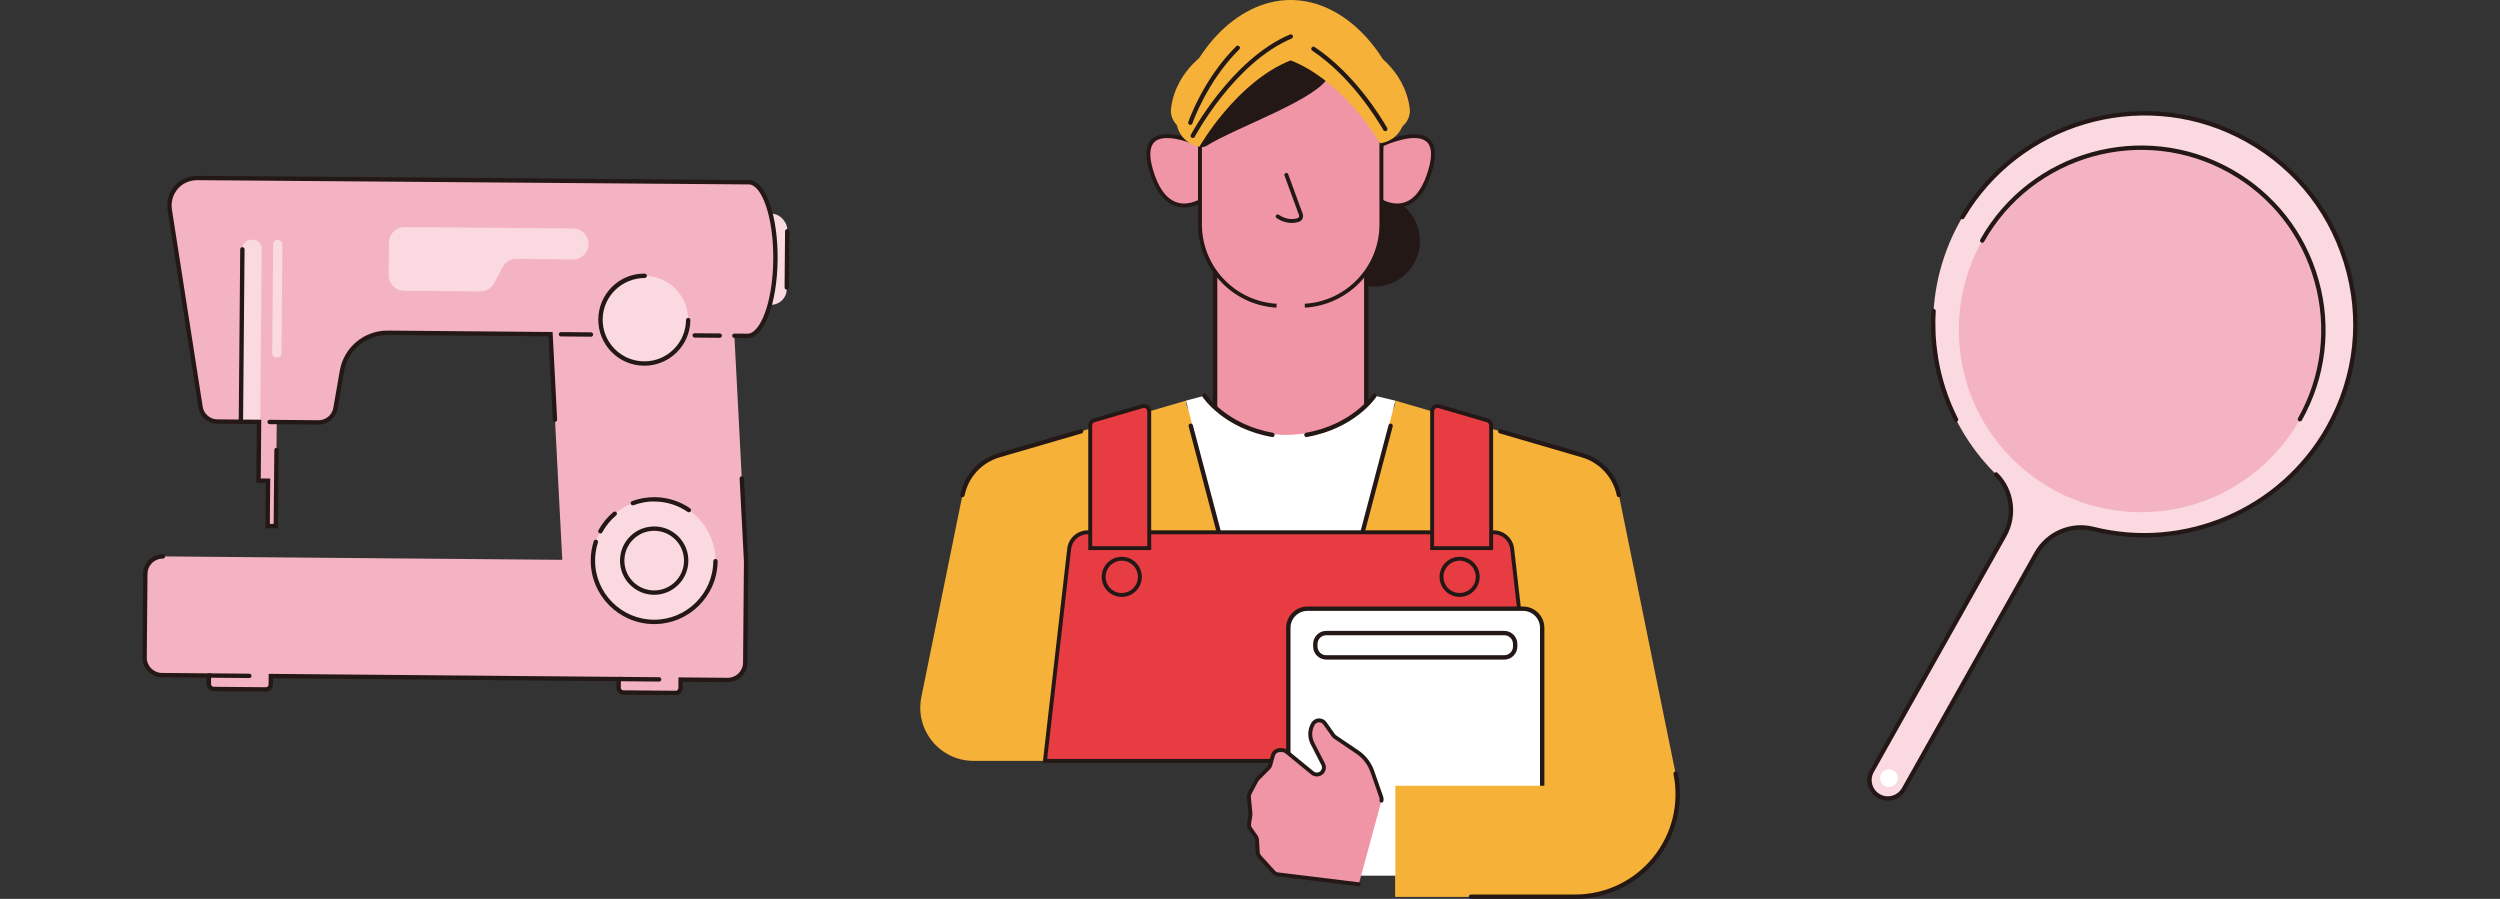
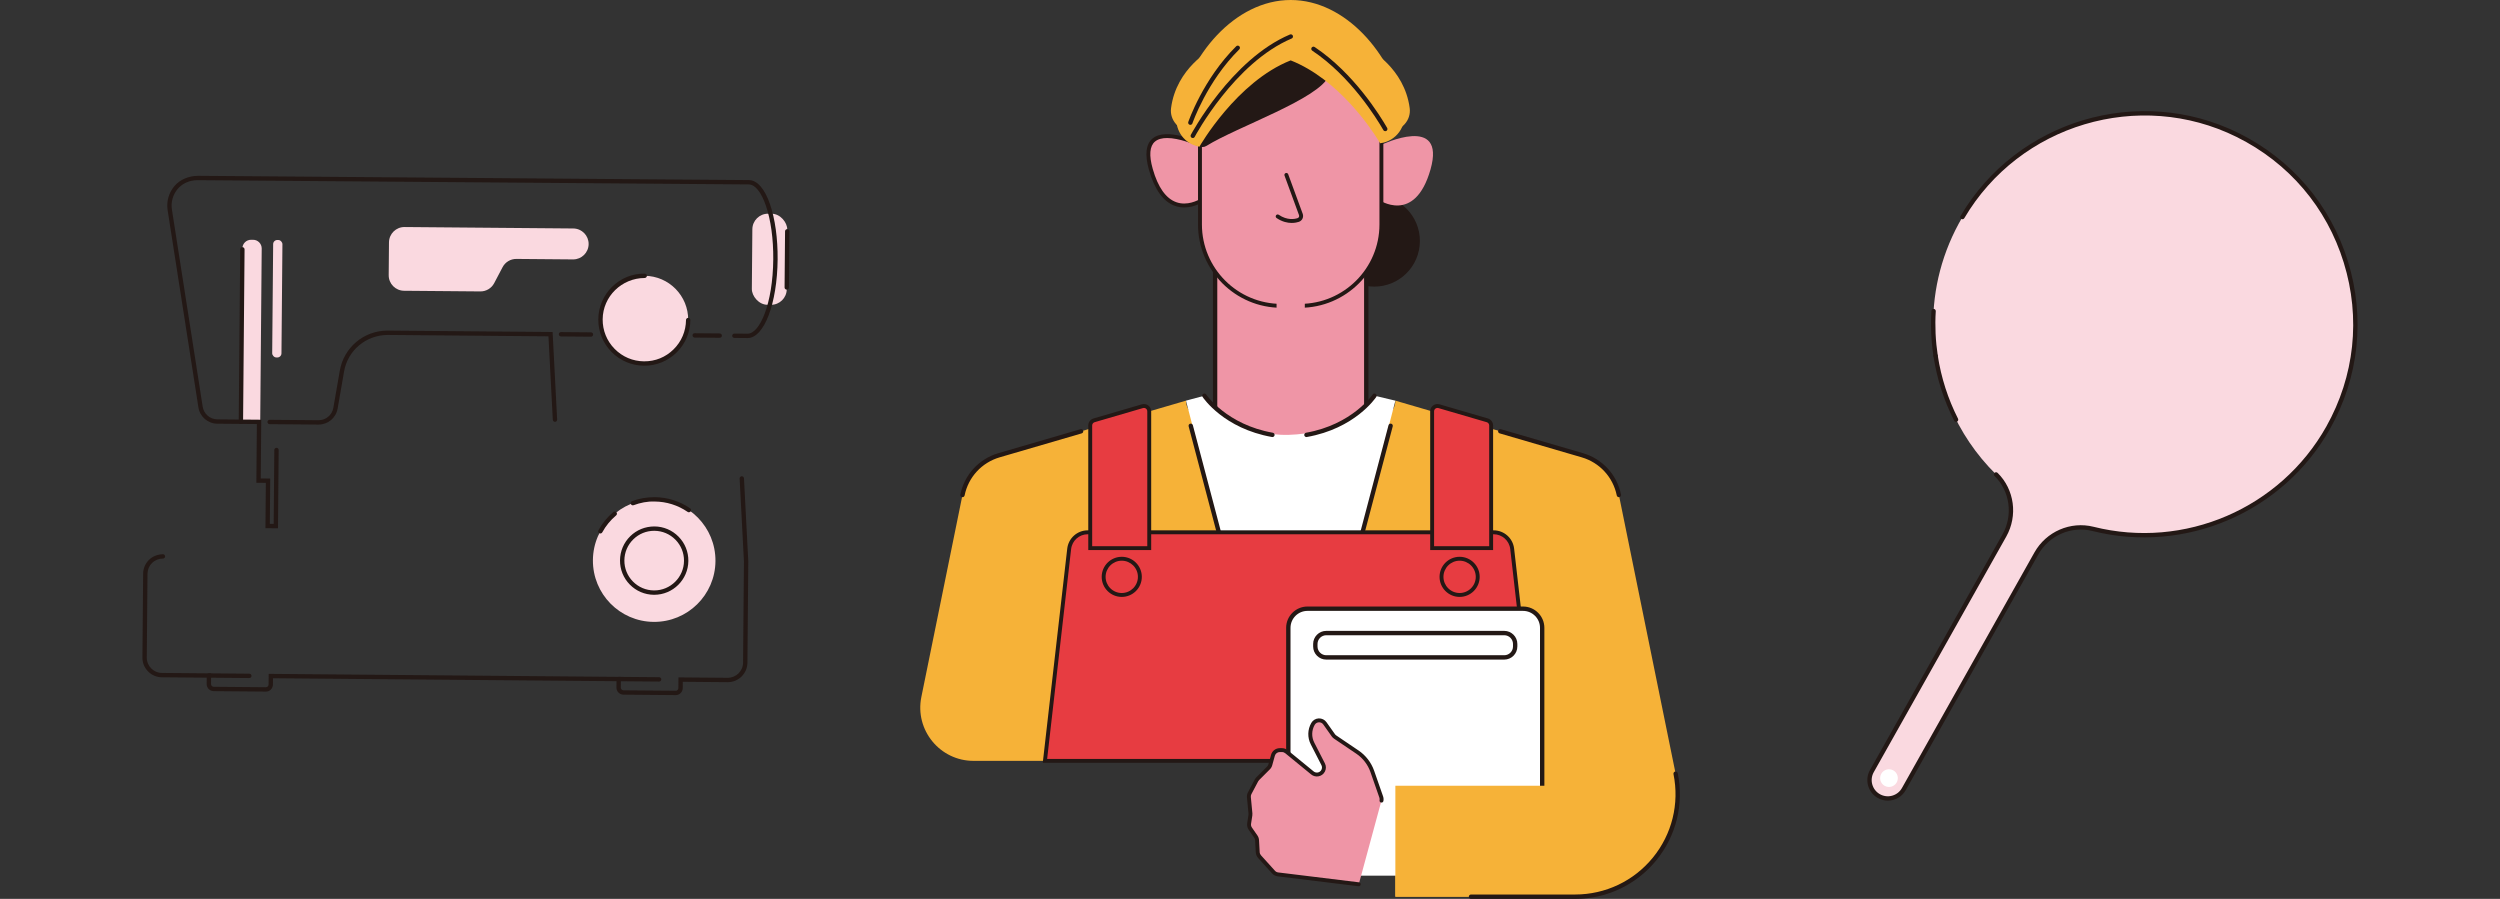
<svg xmlns="http://www.w3.org/2000/svg" id="_レイヤー_1" data-name="レイヤー 1" width="445" height="160" version="1.1" viewBox="0 0 445 160">
  <rect x="0" y="0" width="445" height="160" fill="#333333" stroke="none" />
  <g>
    <rect x="133.874" y="38.041" width="6.211" height="16.21" rx="2.785" ry="2.785" transform="translate(.4 -1.171) rotate(.491)" style="fill: #fad9e0; stroke-width: 0px;" />
-     <path d="M138.03,46.154c.065-7.55-2.05-13.69-4.724-13.713l-98.09-.759c-1.466-.011-2.91.56-3.862,1.676-.904,1.059-1.369,2.493-1.133,4.002l5.477,35.087c.231,1.478,1.498,2.572,2.994,2.585l7.422.064-.09,10.453,1.686.014-.069,8.067,1.459.013.159-18.519,7.422.064c1.496.013,2.782-1.059,3.038-2.533l1.146-6.592c.69-3.973,4.155-6.863,8.188-6.828l28.943.249,2.088,40.166-71.084-.611c-1.716-.015-3.119,1.364-3.134,3.08l-.128,14.919c-.015,1.716,1.364,3.119,3.08,3.134l8.368.072-.013,1.514c-.004.482.383.876.865.88l9.276.08c.482.004.876-.383.88-.865l.013-1.514,61.921.532-.013,1.514c-.004.482.383.876.865.88l9.276.08c.482.004.876-.383.88-.865l.013-1.514,8.368.072c1.716.015,3.119-1.364,3.134-3.08l.155-18.026-2.088-40.166,2.353.02c2.674.023,4.895-6.079,4.96-13.63Z" style="fill: #f4b3c2; stroke-width: 0px;" />
    <path d="M127.352,99.883c-.052,6.024-4.977,10.865-11.001,10.813s-10.865-4.977-10.813-11.001c.052-6.024,4.977-10.865,11.001-10.813,6.024.052,10.865,4.977,10.813,11.001Z" style="fill: #fad9e0; stroke-width: 0px;" />
    <path d="M122.497,56.967c-.037,4.311-3.562,7.775-7.872,7.738-4.311-.037-7.775-3.562-7.738-7.873.037-4.311,3.562-7.775,7.873-7.738,4.311.037,7.775,3.562,7.738,7.872Z" style="fill: #fad9e0; stroke-width: 0px;" />
    <path d="M56.708,75.576h-.03l-8.685-.075c-.214-.002-.387-.177-.385-.392.002-.213.175-.385.388-.385h.003l8.685.075h.023c1.302,0,2.405-.926,2.628-2.211l1.146-6.592c.721-4.154,4.289-7.151,8.498-7.151.025,0,.05,0,.076 0l29.308.252.81,15.585c.011.214-.153.397-.368.408-.216.007-.397-.153-.408-.368l-.772-14.854-28.577-.246c-3.86.001-7.141,2.703-7.802,6.506l-1.146,6.592c-.287,1.659-1.712,2.855-3.393,2.855Z" style="fill: #231815; stroke-width: 0px;" />
    <path d="M120.265,123.731h-.013l-9.276-.079c-.696-.008-1.256-.579-1.249-1.273l.009-1.124-61.144-.526-.01,1.125c-.002.337-.136.653-.377.888-.24.237-.569.387-.894.362l-9.277-.08c-.337-.003-.652-.137-.888-.377-.236-.241-.364-.558-.361-.895l.01-1.125-7.981-.068c-.933-.009-1.808-.379-2.462-1.045-.655-.665-1.01-1.546-1.002-2.479l.128-14.919c.008-.934.379-1.809,1.045-2.464.666-.654,1.56-.975,2.48-1.002.214.002.387.177.385.392-.002.213-.175.386-.388.386-.007,0-.017-.001-.027-.001-.717,0-1.393.277-1.905.78-.518.509-.807,1.189-.813,1.915l-.128,14.919c-.013,1.499,1.196,2.729,2.695,2.741l8.757.076-.017,1.902c-.001.13.048.251.139.344s.212.143.34.144l9.277.08c.121.001.251-.048.343-.138s.144-.211.145-.341l.017-1.903.388.003,62.309.537-.016,1.901c-.002.268.213.487.48.489l9.276.079c.152.019.252-.048.343-.138.092-.091.144-.211.145-.34l.017-1.903,8.757.075c1.503-.001,2.729-1.196,2.742-2.695l.155-18.025-.767-14.749c-.011-.214.153-.397.368-.408.203-.002.396.154.408.367l.768,14.773-.154,18.049c-.016,1.917-1.581,3.466-3.495,3.466h-.03l-7.98-.069-.01,1.125c-.002.337-.136.653-.377.888-.237.233-.55.361-.882.361Z" style="fill: #231815; stroke-width: 0px;" />
    <path d="M44.382,120.693h-.003l-7.196-.062c-.214-.002-.387-.177-.385-.392.002-.213.175-.386.388-.386h.003l7.196.062c.214.002.387.177.385.392-.002.213-.175.386-.388.386Z" style="fill: #231815; stroke-width: 0px;" />
    <path d="M117.324,121.32h-.003l-7.196-.061c-.214-.002-.387-.177-.385-.392.002-.213.175-.386.388-.386h.003l7.196.061c.214.002.387.177.385.392-.002.213-.175.386-.388.386Z" style="fill: #231815; stroke-width: 0px;" />
    <path d="M105.194,59.933h-.003l-5.339-.046c-.214-.002-.387-.177-.385-.392.002-.213.175-.385.388-.385h.003l5.339.046c.214.002.387.177.385.392-.002.213-.175.385-.388.385Z" style="fill: #231815; stroke-width: 0px;" />
    <path d="M128.107,60.129h-.003l-4.449-.038c-.214-.002-.387-.177-.385-.392s.136-.392.392-.385l4.449.038c.214.002.387.177.385.392-.002.213-.175.385-.388.385Z" style="fill: #231815; stroke-width: 0px;" />
    <path d="M140.042,51.559h-.003c-.214-.002-.387-.177-.385-.392l.086-9.998c.002-.213.175-.385.388-.385h.003c.214.002.387.177.385.392l-.086,9.998c-.002.213-.175.385-.388.385Z" style="fill: #231815; stroke-width: 0px;" />
    <path d="M44.561,42.679h.355c.851,0,1.542.691,1.542,1.542v30.863h-3.439v-30.862c0-.851.691-1.542,1.542-1.542Z" transform="translate(.507 -.382) rotate(.492)" style="fill: #fad9e0; stroke-width: 0px;" />
    <path d="M49.485,94.035l-2.236-.019.07-8.066-1.687-.015.09-10.453-7.034-.06c-1.694-.014-3.113-1.24-3.374-2.913l-5.477-35.087c-.242-1.549.204-3.122,1.222-4.315.994-1.164,2.531-1.79,4.16-1.812l98.09.759c1.471.013,2.804,1.538,3.754,4.295.906,2.631,1.388,6.114,1.356,9.809-.067,7.868-2.409,14.015-5.333,14.015h-.018l-2.353-.02c-.214-.002-.387-.177-.385-.392.002-.213.175-.385.388-.385h.003l2.353.02h.011c2.148,0,4.488-5.313,4.556-13.245.031-3.608-.435-7-1.314-9.549-.823-2.388-1.925-3.763-3.026-3.772l-98.089-.759h-.04c-1.405,0-2.687.56-3.524,1.54-.87,1.02-1.251,2.365-1.044,3.69l5.477,35.087c.202,1.297,1.302,2.246,2.613,2.257l7.811.067-.09,10.453,1.687.015-.07,8.066.683.006.113-13.162c.002-.214.163-.359.392-.385.214.002.387.177.385.392l-.12,13.939Z" style="fill: #231815; stroke-width: 0px;" />
    <rect x="48.537" y="42.719" width="1.65" height="20.912" rx=".74" ry=".74" transform="translate(.469 -.432) rotate(.504)" style="fill: #fad9e0; stroke-width: 0px;" />
    <path d="M114.694,65.094c-.024,0-.048,0-.073-0-2.189-.019-4.239-.888-5.773-2.45-1.534-1.561-2.369-3.626-2.35-5.814.039-4.518,3.751-8.194,8.265-8.123.214.002.387.177.385.392s-.188.374-.392.385c-4.07.01-7.446,3.264-7.481,7.354-.017,1.981.738,3.85,2.128,5.263,1.389,1.413,3.245,2.201,5.226,2.218,2.029.015,3.851-.738,5.263-2.128,1.413-1.389,2.201-3.245,2.218-5.226.002-.213.175-.385.388-.385h.003c.214.002.387.177.385.392-.019,2.189-.888,4.239-2.45,5.773-1.544,1.517-3.58,2.351-5.742,2.351Z" style="fill: #231815; stroke-width: 0px;" />
    <path d="M106.863,94.96c-.063,0-.127-.016-.186-.048-.188-.103-.258-.339-.155-.527.678-1.24,1.57-2.331,2.655-3.243.164-.138.409-.115.547.047.138.165.117.409-.047.547-1.01.849-1.842,1.866-2.472,3.021-.071.13-.204.203-.341.203Z" style="fill: #231815; stroke-width: 0px;" />
-     <path d="M116.446,111.086h-.098c-6.228-.055-11.252-5.166-11.198-11.393.01-1.148.191-2.277.538-3.358.065-.205.285-.318.489-.251.204.066.317.284.251.489-.323,1.006-.491,2.058-.501,3.126-.05,5.8,4.628,10.559,10.429,10.61.03.001.061.001.092.001,5.758,0,10.468-4.66,10.517-10.429.002-.214.185-.371.392-.386.214.002.387.177.385.392-.053,6.196-5.111,11.199-11.294,11.199Z" style="fill: #231815; stroke-width: 0px;" />
    <path d="M122.62,90.798" style="fill: none; stroke: #231815; stroke-linecap: round; stroke-miterlimit: 10; stroke-width: .777px;" />
    <path d="M122.62,91.186c-.075,0-.152-.022-.22-.069-1.73-1.189-3.758-1.829-5.865-1.846-1.304-.045-2.556.209-3.754.656-.197.074-.425-.027-.499-.229-.075-.201.027-.425.228-.5,1.286-.479,2.641-.703,4.031-.704,2.263.019,4.44.706,6.299,1.984.177.121.221.363.1.54-.075.109-.197.169-.321.169Z" style="fill: #231815; stroke-width: 0px;" />
    <path d="M116.446,105.873h-.054c-1.625-.015-3.147-.66-4.286-1.819-1.139-1.159-1.758-2.692-1.744-4.317.014-1.625.66-3.147,1.818-4.286,1.159-1.139,2.671-1.744,4.317-1.745,1.624.014,3.147.66,4.286,1.819,1.139,1.158,1.759,2.692,1.745,4.317h0c-.029,3.337-2.752,6.031-6.082,6.031ZM116.443,94.483c-1.4,0-2.718.54-3.718,1.523-1.011.994-1.574,2.321-1.586,3.738-.012,1.418.528,2.755,1.522,3.766.994,1.01,2.321,1.574,3.739,1.586.016.001.031.001.047.001,2.905,0,5.28-2.351,5.305-5.261.012-1.418-.528-2.756-1.522-3.766-.994-1.011-2.321-1.574-3.739-1.586-.016-.001-.032-.001-.047-.001ZM122.139,99.839h.01-.01Z" style="fill: #231815; stroke-width: 0px;" />
    <path d="M42.88,75.457h-.003c-.214-.002-.387-.177-.385-.392l.264-30.684c.002-.213.175-.385.388-.385h.003c.214.002.387.177.385.392l-.264,30.684c-.002.213-.175.385-.388.385Z" style="fill: #231815; stroke-width: 0px;" />
    <path d="M102.047,40.669l-30.031-.258c-1.52-.013-2.763,1.209-2.777,2.729l-.05,5.839c-.013,1.52,1.209,2.763,2.729,2.777l13.587.117c1.031.009,1.981-.559,2.461-1.472l1.493-2.841c.48-.913,1.429-1.481,2.46-1.472l10.081.087c1.52.013,2.763-1.209,2.777-2.729h0c.013-1.52-1.209-2.763-2.729-2.777Z" style="fill: #fad9e0; stroke-width: 0px;" />
  </g>
  <g>
    <path d="M344.109,58.061c.104,9.798,4.049,19.351,11.19,26.385,2.901,2.858,3.472,7.33,1.476,10.88l-23.583,41.932c-.884,1.572-.327,3.564,1.246,4.448h0c1.572.884,3.564.327,4.448-1.246l23.583-41.933c2-3.557,6.128-5.378,10.085-4.384,16.02,4.025,33.372-2.92,41.859-18.011,10.501-18.671,3.32-42.482-16.131-52.107-17.435-8.628-39.097-2.146-48.969,14.616-3.605,6.122-5.275,12.826-5.205,19.419" style="fill: #fad9e0; stroke-width: 0px;" />
    <path d="M336.033,142.513c-.606,0-1.221-.15-1.785-.469-1.757-.988-2.382-3.221-1.394-4.976l23.583-41.932c1.922-3.42,1.342-7.702-1.411-10.413-.153-.15-.154-.397-.004-.549.151-.152.397-.153.549-.004,3.001,2.957,3.636,7.622,1.541,11.346l-23.583,41.932c-.377.67-.47,1.447-.262,2.187.207.74.691,1.356,1.36,1.733.67.377,1.448.472,2.187.262.74-.207,1.356-.691,1.733-1.36l23.583-41.933c2.093-3.721,6.419-5.597,10.517-4.571,16.201,4.071,33.235-3.259,41.427-17.824,5.049-8.98,6.156-19.349,3.115-29.197-3.038-9.841-9.815-17.786-19.081-22.372-17.344-8.583-38.631-2.229-48.462,14.465-.109.185-.35.245-.531.137-.185-.109-.246-.347-.137-.532,10.037-17.043,31.768-23.529,49.475-14.766,9.458,4.681,16.376,12.792,19.479,22.838,3.104,10.053,1.975,20.639-3.182,29.807-8.362,14.869-25.758,22.351-42.293,18.197-3.758-.947-7.73.78-9.652,4.197l-23.583,41.933c-.67,1.192-1.913,1.863-3.191,1.863Z" style="fill: #231815; stroke-width: 0px;" />
    <path d="M348.182,75.088c-.141,0-.278-.077-.347-.213-1.828-3.606-3.065-7.462-3.678-11.459-.032-.212.113-.41.325-.443.209-.031.41.113.442.325.6,3.916,1.812,7.693,3.604,11.227.096.191.02.425-.171.522-.057.029-.116.042-.175.042Z" style="fill: #231815; stroke-width: 0px;" />
    <path d="M344.541,63.745c-.189,0-.355-.137-.384-.329-.408-2.669-.532-5.384-.367-8.069.014-.214.199-.369.411-.364.214.013.377.197.364.412-.162,2.63-.041,5.289.359,7.904.032.212-.113.41-.325.443-.019.003-.039.004-.058.004Z" style="fill: #231815; stroke-width: 0px;" />
-     <circle cx="381.11" cy="58.728" r="32.442" transform="translate(70.098 286.686) rotate(-45)" style="fill: #f4b3c2; stroke-width: 0px;" />
-     <path d="M409.387,75.019c-.065,0-.131-.016-.19-.05-.187-.105-.253-.342-.148-.529,4.197-7.462,5.236-16.113,2.927-24.358-2.31-8.245-7.691-15.097-15.154-19.293-15.406-8.663-34.988-3.179-43.652,12.226-.105.188-.346.25-.528.148-.187-.105-.253-.342-.148-.529,8.873-15.778,28.932-21.396,44.709-12.522,7.644,4.299,13.156,11.317,15.521,19.761,2.365,8.445,1.301,17.305-2.999,24.948-.071.127-.203.198-.338.198Z" style="fill: #231815; stroke-width: 0px;" />
    <path d="M337.612,139.276c-.426.758-1.387,1.027-2.145.601s-1.027-1.387-.601-2.145,1.387-1.027,2.145-.601c.758.426,1.027,1.387.601,2.145Z" style="fill: #fff; stroke-width: 0px;" />
  </g>
  <g>
    <g>
      <path d="M250.926,19.246c-.941-7.174-7.203-10.471-7.203-10.471h-28.073s-6.262,3.297-7.203,10.471c-.285,2.174,1.464,4.087,3.657,4.087h35.164c2.193,0,3.942-1.913,3.657-4.087Z" style="fill: #f6b238; stroke-width: 0px;" />
      <circle cx="244.614" cy="42.892" r="8.127" style="fill: #231815; stroke-width: 0px;" />
      <polyline points="243.195 45.851 243.195 77.757 216.289 77.757 216.289 45.851" style="fill: #ef95a6; stroke-width: 0px;" />
      <path d="M288.164,88.11c-.689-3.384-3.196-6.109-6.511-7.077l-33.275-9.717c0,4.031-8.344,7.299-18.636,7.299-10.292,0-18.636-3.268-18.636-7.299l-33.275,9.717c-3.315.968-5.822,3.693-6.511,7.077l-7.319,35.951c-1.196,5.876,3.294,11.373,9.291,11.373h75.082v24.177h31.997c11.547,0,20.194-10.585,17.89-21.899l-10.098-49.602Z" style="fill: #f6b238; stroke-width: 0px;" />
      <g>
        <g>
          <g>
            <line x1="216.289" y1="75.106" x2="216.289" y2="45.851" style="fill: #fff; stroke-width: 0px;" />
            <path d="M216.289,75.495c-.214,0-.388-.174-.388-.388v-29.255c0-.214.174-.388.388-.388s.388.174.388.388v29.255c0,.214-.174.388-.388.388Z" style="fill: #231815; stroke-width: 0px;" />
          </g>
          <g>
            <line x1="243.195" y1="75.106" x2="243.195" y2="45.851" style="fill: #fff; stroke-width: 0px;" />
            <path d="M243.195,75.495c-.214,0-.389-.174-.389-.388v-29.255c0-.214.174-.388.389-.388s.389.174.389.388v29.255c0,.214-.174.388-.389.388Z" style="fill: #231815; stroke-width: 0px;" />
          </g>
        </g>
        <g>
          <path d="M213.595,25.772s-11.563-5.551-8.742,4.387c2.82,9.938,9.267,5.372,9.267,5.372l-.524-9.759Z" style="fill: #ef95a6; stroke-width: 0px;" />
          <path d="M210.799,36.929c-.524,0-1.077-.078-1.64-.277-2.084-.735-3.645-2.887-4.642-6.398-.77-2.712-.56-4.592.624-5.589,2.496-2.102,8.356.675,8.604.793.115.056.19.169.197.296l.524,9.758c.006.119-.049.234-.147.302-.08.057-1.6,1.113-3.522,1.113ZM207.746,24.569c-.844,0-1.612.171-2.156.63-.955.804-1.091,2.441-.402,4.866.93,3.277,2.342,5.272,4.198,5.929,1.934.686,3.826-.314,4.375-.646l-.502-9.346c-.716-.32-3.362-1.433-5.512-1.433Z" style="fill: #231815; stroke-width: 0px;" />
        </g>
        <g>
          <path d="M245.89,25.772s11.563-5.551,8.742,4.387c-2.82,9.938-9.267,5.372-9.267,5.372l.524-9.759Z" style="fill: #ef95a6; stroke-width: 0px;" />
-           <path d="M248.687,36.929c-1.923,0-3.442-1.057-3.523-1.113-.097-.069-.153-.183-.146-.302l.524-9.758c.007-.127.083-.24.197-.296.249-.118,6.111-2.895,8.604-.793,1.184.997,1.394,2.877.624,5.589-.997,3.51-2.558,5.663-4.642,6.398-.562.198-1.115.276-1.639.276ZM245.724,35.347c.548.331,2.441,1.331,4.375.646,1.856-.657,3.268-2.652,4.198-5.929.688-2.425.552-4.062-.402-4.866-1.936-1.628-6.671.358-7.669.803l-.502,9.346Z" style="fill: #231815; stroke-width: 0px;" />
        </g>
        <g>
          <g>
            <path d="M213.595,12.656h32.295v27.302c0,7.993-6.489,14.482-14.482,14.482h-3.332c-7.993,0-14.482-6.489-14.482-14.482V12.656h0Z" style="fill: #ef95a6; stroke-width: 0px;" />
            <path d="M231.408,54.788h-3.332c-8.177,0-14.83-6.653-14.83-14.83V12.656c0-.192.156-.348.348-.348h32.295c.192,0,.348.156.348.348v27.302c0,8.177-6.652,14.83-14.829,14.83ZM213.943,13.004v26.954c0,7.794,6.34,14.134,14.133,14.134h3.332c7.793,0,14.134-6.34,14.134-14.134V13.004h-31.599Z" style="fill: #231815; stroke-width: 0px;" />
          </g>
          <g>
            <path d="M228.969,31.135l2.583,7.043c.148.403-.062.847-.47.982-.928.306-2.292.289-3.659-.639" style="fill: #ef95a6; stroke-width: 0px;" />
            <path d="M229.927,39.686c-.739,0-1.688-.19-2.699-.876-.159-.108-.201-.324-.093-.484.109-.159.324-.201.484-.093,1.526,1.035,2.855.762,3.355.596.105-.035.189-.108.237-.207.049-.101.055-.216.015-.323l-2.582-7.044c-.066-.181.026-.38.207-.447.182-.067.381.026.447.207l2.583,7.043c.104.285.09.593-.042.866-.131.27-.36.472-.646.566-.258.085-.701.195-1.264.195Z" style="fill: #231815; stroke-width: 0px;" />
          </g>
        </g>
        <rect x="227.229" y="52.587" width="5.027" height="3.017" style="fill: #ef95a6; stroke-width: 0px;" />
      </g>
      <path d="M248.378,71.316l-16.572,64.078c-.559,2.12-3.568,2.12-4.128,0l-16.572-64.078,3.273-.88c2.802,3.168,8.026,7.178,14.942,6.973,8.371-.248,12.382-3.988,15.334-6.973l3.723.88Z" style="fill: #fff; stroke-width: 0px;" />
      <g>
        <path d="M226.491,77.796c-.022,0-.045-.002-.068-.006-8.544-1.506-12.214-6.911-12.366-7.14-.119-.179-.07-.419.109-.538.179-.12.418-.07.538.109.036.053,3.655,5.36,11.854,6.805.211.037.352.239.315.45-.033.189-.197.321-.382.321Z" style="fill: #231815; stroke-width: 0px;" />
        <path d="M232.545,77.796c-.185,0-.349-.132-.383-.321-.037-.211.104-.413.316-.45,8.199-1.445,11.818-6.752,11.854-6.805.119-.179.36-.227.539-.109.178.119.227.359.108.538-.152.229-3.823,5.635-12.366,7.14-.022.004-.046.006-.067.006Z" style="fill: #231815; stroke-width: 0px;" />
      </g>
      <path d="M229.743,133.563c-1.791,0-3.244-1.118-3.701-2.85l-14.463-54.825c-.055-.207.069-.419.277-.474.204-.054.419.069.474.277l14.463,54.824c.442,1.678,1.866,2.273,2.95,2.273s2.507-.595,2.949-2.273l14.464-54.824c.055-.207.266-.333.474-.277.207.055.331.267.276.474l-14.464,54.825c-.456,1.731-1.908,2.85-3.699,2.85Z" style="fill: #231815; stroke-width: 0px;" />
      <path d="M214.741,25.972c5.482-3.421,20.143-8.392,21.811-12.508,0,0,5.908,8.555,10.16,9.378l-2.211-7.033-3.215-5.895-11.319-4.896-14.604,8.513-2.658,11.296c-.009,1.052,1.143,1.701,2.035,1.145Z" style="fill: #231815; stroke-width: 0px;" />
      <g>
        <path d="M273.483,135.434h-87.481l4.313-37.737c.192-1.679,1.613-2.948,3.304-2.948h72.248c1.69,0,3.112,1.268,3.304,2.948l4.313,37.737Z" style="fill: #e73c41; stroke-width: 0px;" />
        <path d="M273.873,135.782h-88.262l4.357-38.125c.212-1.856,1.781-3.256,3.649-3.256h72.248c1.869,0,3.437,1.4,3.649,3.256l4.358,38.125ZM186.392,135.086h86.7l-4.268-37.349c-.172-1.505-1.444-2.64-2.958-2.64h-72.248c-1.514,0-2.786,1.135-2.958,2.64l-4.268,37.349Z" style="fill: #231815; stroke-width: 0px;" />
      </g>
      <g>
        <g>
          <path d="M194.06,75.728v21.838h10.505v-24.353c0-.632-.607-1.086-1.213-.909l-8.61,2.514c-.404.118-.682.488-.682.909Z" style="fill: #e73c41; stroke-width: 0px;" />
          <path d="M204.912,97.914h-11.201v-22.186c0-.572.383-1.084.933-1.244l8.61-2.514c.396-.116.811-.039,1.14.207.329.247.518.625.518,1.037v24.7ZM194.408,97.218h9.808v-24.005c0-.19-.087-.365-.24-.479-.152-.113-.344-.149-.528-.096l-8.61,2.514c-.254.074-.431.311-.431.575v21.49Z" style="fill: #231815; stroke-width: 0px;" />
        </g>
        <g>
          <path d="M265.425,75.728v21.838h-10.505v-24.353c0-.632.607-1.086,1.213-.909l8.61,2.514c.404.118.682.488.682.909Z" style="fill: #e73c41; stroke-width: 0px;" />
          <path d="M265.773,97.914h-11.2v-24.7c0-.412.188-.79.517-1.037.328-.246.742-.323,1.141-.207l8.61,2.514c.549.16.932.672.932,1.244v22.186ZM255.268,97.218h9.809v-21.49c0-.264-.178-.501-.432-.575l-8.61-2.514c-.183-.052-.375-.018-.528.096-.152.114-.24.289-.24.479v24.005Z" style="fill: #231815; stroke-width: 0px;" />
        </g>
      </g>
      <g>
        <g>
          <circle cx="199.673" cy="102.68" r="3.224" style="fill: #e73c41; stroke-width: 0px;" />
          <path d="M199.673,106.251c-1.969,0-3.572-1.602-3.572-3.571s1.603-3.571,3.572-3.571,3.572,1.602,3.572,3.571-1.603,3.571-3.572,3.571ZM199.673,99.804c-1.585,0-2.875,1.291-2.875,2.876s1.29,2.876,2.875,2.876,2.875-1.291,2.875-2.876-1.29-2.876-2.875-2.876Z" style="fill: #231815; stroke-width: 0px;" />
        </g>
        <g>
          <path d="M263.035,102.68c0,1.78-1.443,3.224-3.224,3.224-1.78,0-3.224-1.443-3.224-3.224s1.443-3.224,3.224-3.224c1.78,0,3.224,1.443,3.224,3.224Z" style="fill: #e73c41; stroke-width: 0px;" />
          <path d="M259.811,106.251c-1.97,0-3.571-1.602-3.571-3.571s1.602-3.571,3.571-3.571,3.571,1.602,3.571,3.571-1.602,3.571-3.571,3.571ZM259.811,99.804c-1.585,0-2.876,1.291-2.876,2.876s1.291,2.876,2.876,2.876,2.876-1.291,2.876-2.876-1.291-2.876-2.876-2.876Z" style="fill: #231815; stroke-width: 0px;" />
        </g>
      </g>
      <path d="M245.662,25.499c2.842-.344,4.827-3.048,4.217-5.846-2.204-10.114-10.383-19.653-20.137-19.653-9.955,0-18.271,9.938-20.266,20.282-.49,2.542,1.031,5.038,3.53,5.712l.482.13c.075-.132,6.63-11.577,16.254-15.377,8.54,3.372,14.397,12.266,15.66,14.32l.259.432h0Z" style="fill: #f6b238; stroke-width: 0px;" />
      <path d="M246.579,23.354c-.134,0-.265-.07-.337-.195-1.243-2.164-5.831-9.579-12.663-14.143-.178-.119-.227-.36-.107-.539.118-.178.359-.227.538-.107,6.973,4.658,11.642,12.201,12.906,14.402.106.186.042.423-.143.53-.061.035-.128.052-.194.052Z" style="fill: #231815; stroke-width: 0px;" />
      <path d="M212.312,24.57c-.061,0-.123-.014-.181-.045-.189-.1-.262-.335-.162-.525.071-.133,7.175-13.433,17.644-17.86.193-.085.425.008.509.206.084.198-.009.426-.207.509-10.216,4.321-17.19,17.376-17.259,17.508-.07.132-.204.207-.344.207Z" style="fill: #231815; stroke-width: 0px;" />
      <path d="M211.881,22.225c-.041,0-.083-.006-.125-.02-.203-.069-.312-.289-.243-.492.026-.076,2.643-7.657,8.535-13.481.152-.15.399-.15.549.003.151.152.15.398-.003.549-5.762,5.697-8.32,13.104-8.345,13.178-.055.162-.206.264-.368.264Z" style="fill: #231815; stroke-width: 0px;" />
      <g>
        <path d="M232.727,155.87c-1.881,0-3.406-1.525-3.406-3.406v-40.71c0-1.881,1.525-3.406,3.406-3.406h38.376c1.881,0,3.406,1.525,3.406,3.406v40.71c0,1.881-1.525,3.406-3.406,3.406" style="fill: #fff; stroke-width: 0px;" />
        <path d="M271.103,156.259c-.214,0-.389-.174-.389-.389s.174-.389.389-.389c1.664,0,3.017-1.353,3.017-3.017v-40.709c0-1.664-1.353-3.017-3.017-3.017h-38.375c-1.664,0-3.017,1.353-3.017,3.017v40.709c0,1.664,1.353,3.017,3.017,3.017.214,0,.389.174.389.389s-.174.389-.389.389c-2.092,0-3.794-1.703-3.794-3.794v-40.709c0-2.092,1.703-3.794,3.794-3.794h38.375c2.092,0,3.794,1.703,3.794,3.794v40.709c0,2.092-1.703,3.794-3.794,3.794Z" style="fill: #231815; stroke-width: 0px;" />
      </g>
      <g>
        <rect x="234.129" y="112.684" width="35.571" height="4.335" rx="1.944" ry="1.944" style="fill: #fff; stroke-width: 0px;" />
        <path d="M267.756,117.408h-31.683c-1.286,0-2.333-1.047-2.333-2.333v-.447c0-1.286,1.047-2.332,2.333-2.332h31.683c1.286,0,2.333,1.046,2.333,2.332v.447c0,1.286-1.047,2.333-2.333,2.333ZM236.074,113.073c-.858,0-1.556.698-1.556,1.555v.447c0,.858.698,1.556,1.556,1.556h31.683c.858,0,1.556-.698,1.556-1.556v-.447c0-.857-.698-1.555-1.556-1.555h-31.683Z" style="fill: #231815; stroke-width: 0px;" />
      </g>
      <g>
        <path d="M241.86,157.406l-14.389-1.762c-.3-.037-.576-.18-.779-.404l-2.494-2.756c-.193-.213-.307-.486-.323-.773l-.119-2.145c-.013-.231-.089-.455-.221-.645l-.985-1.422c-.183-.264-.258-.588-.209-.906l.227-1.476c.016-.103.019-.207.009-.31l-.276-2.903c-.023-.244.026-.49.14-.707l1.207-2.279c.059-.111.133-.212.222-.3l1.921-1.921c.153-.153.264-.343.322-.552l.473-1.704c.151-.544.646-.92,1.21-.92h.395c.29,0,.571.1.795.284l4.62,3.78c.272.223.625.321.973.271h0c.854-.122,1.333-1.048.941-1.816l-1.891-3.696c-.564-1.102-.533-2.414.081-3.489h0c.456-.797,1.585-.852,2.116-.103l1.508,2.129c.087.123.197.23.322.315l3.972,2.684c1.225.828,2.15,2.029,2.636,3.424l1.591,4.56c.073.209.089.433.048.65" style="fill: #ef95a6; stroke-width: 0px;" />
        <path d="M241.86,157.754c-.014,0-.028-.001-.042-.003l-14.389-1.761c-.383-.048-.736-.231-.995-.516l-2.493-2.756c-.245-.272-.392-.623-.413-.988l-.119-2.144c-.009-.168-.065-.329-.16-.468l-.984-1.42c-.234-.34-.329-.751-.267-1.157l.227-1.476c.012-.075.014-.15.007-.225l-.277-2.902c-.029-.313.033-.625.179-.903l1.208-2.28c.075-.141.17-.27.283-.384l1.921-1.921c.111-.111.191-.249.233-.399l.473-1.704c.192-.692.828-1.174,1.546-1.174h.395c.368,0,.73.128,1.016.361l4.62,3.78c.197.16.454.231.703.197.294-.042.542-.217.678-.481.137-.264.138-.567.003-.831l-1.891-3.696c-.621-1.211-.587-2.639.089-3.821.273-.477.765-.779,1.315-.806.551-.019,1.068.226,1.386.676l1.508,2.128c.062.09.141.166.233.228l3.972,2.684c1.278.864,2.262,2.141,2.77,3.598l1.592,4.56c.093.267.114.555.06.832-.036.188-.212.312-.408.276-.189-.036-.312-.219-.276-.408.03-.156.019-.319-.035-.47l-1.591-4.56c-.459-1.316-1.347-2.471-2.502-3.251l-3.972-2.684c-.162-.108-.3-.244-.412-.401l-1.508-2.129c-.182-.258-.471-.4-.784-.383-.311.015-.589.185-.744.456-.558.976-.585,2.157-.073,3.157l1.891,3.696c.24.468.238,1.003-.004,1.469-.242.467-.678.776-1.198.85-.437.062-.895-.062-1.242-.347l-4.62-3.78c-.162-.132-.366-.206-.575-.206h-.395c-.406,0-.766.274-.875.665l-.473,1.704c-.074.265-.216.509-.411.704l-1.922,1.922c-.065.064-.119.137-.161.217l-1.207,2.279c-.083.158-.118.334-.101.512l.277,2.901c.012.133.008.267-.012.397l-.227,1.475c-.036.231.018.463.151.656l.984,1.42c.169.245.266.529.283.825l.119,2.144c.012.207.095.405.233.559l2.493,2.756c.146.162.346.266.564.292l14.387,1.761c.191.023.327.197.304.388-.021.177-.172.307-.346.307Z" style="fill: #231815; stroke-width: 0px;" />
      </g>
      <rect x="248.375" y="139.863" width="33.337" height="19.748" style="fill: #f6b238; stroke-width: 0px;" />
      <path d="M171.321,88.498c-.026,0-.052-.003-.078-.008-.21-.043-.346-.248-.303-.459.72-3.535,3.319-6.36,6.782-7.371l14.606-4.265c.207-.059.422.058.481.264.06.206-.058.421-.264.481l-14.606,4.266c-3.186.93-5.577,3.529-6.239,6.781-.038.183-.199.311-.38.311Z" style="fill: #231815; stroke-width: 0px;" />
      <path d="M288.164,88.498c-.181,0-.343-.128-.381-.312-.661-3.252-3.052-5.85-6.239-6.78l-14.606-4.266c-.206-.06-.323-.276-.264-.481.06-.206.274-.324.482-.264l14.606,4.265c3.463,1.012,6.062,3.837,6.782,7.372.042.209-.094.415-.304.458-.025.005-.052.008-.077.008Z" style="fill: #231815; stroke-width: 0px;" />
    </g>
    <path d="M280.372,160h-18.533c-.214,0-.389-.174-.389-.389s.174-.389.389-.389h18.533c5.386,0,10.43-2.392,13.837-6.563s4.746-9.592,3.672-14.871c-.042-.209.094-.415.304-.458.207-.039.415.095.458.304,1.12,5.508-.276,11.163-3.832,15.516-3.556,4.353-8.818,6.85-14.438,6.85Z" style="fill: #231815; stroke-width: 0px;" />
  </g>
</svg>